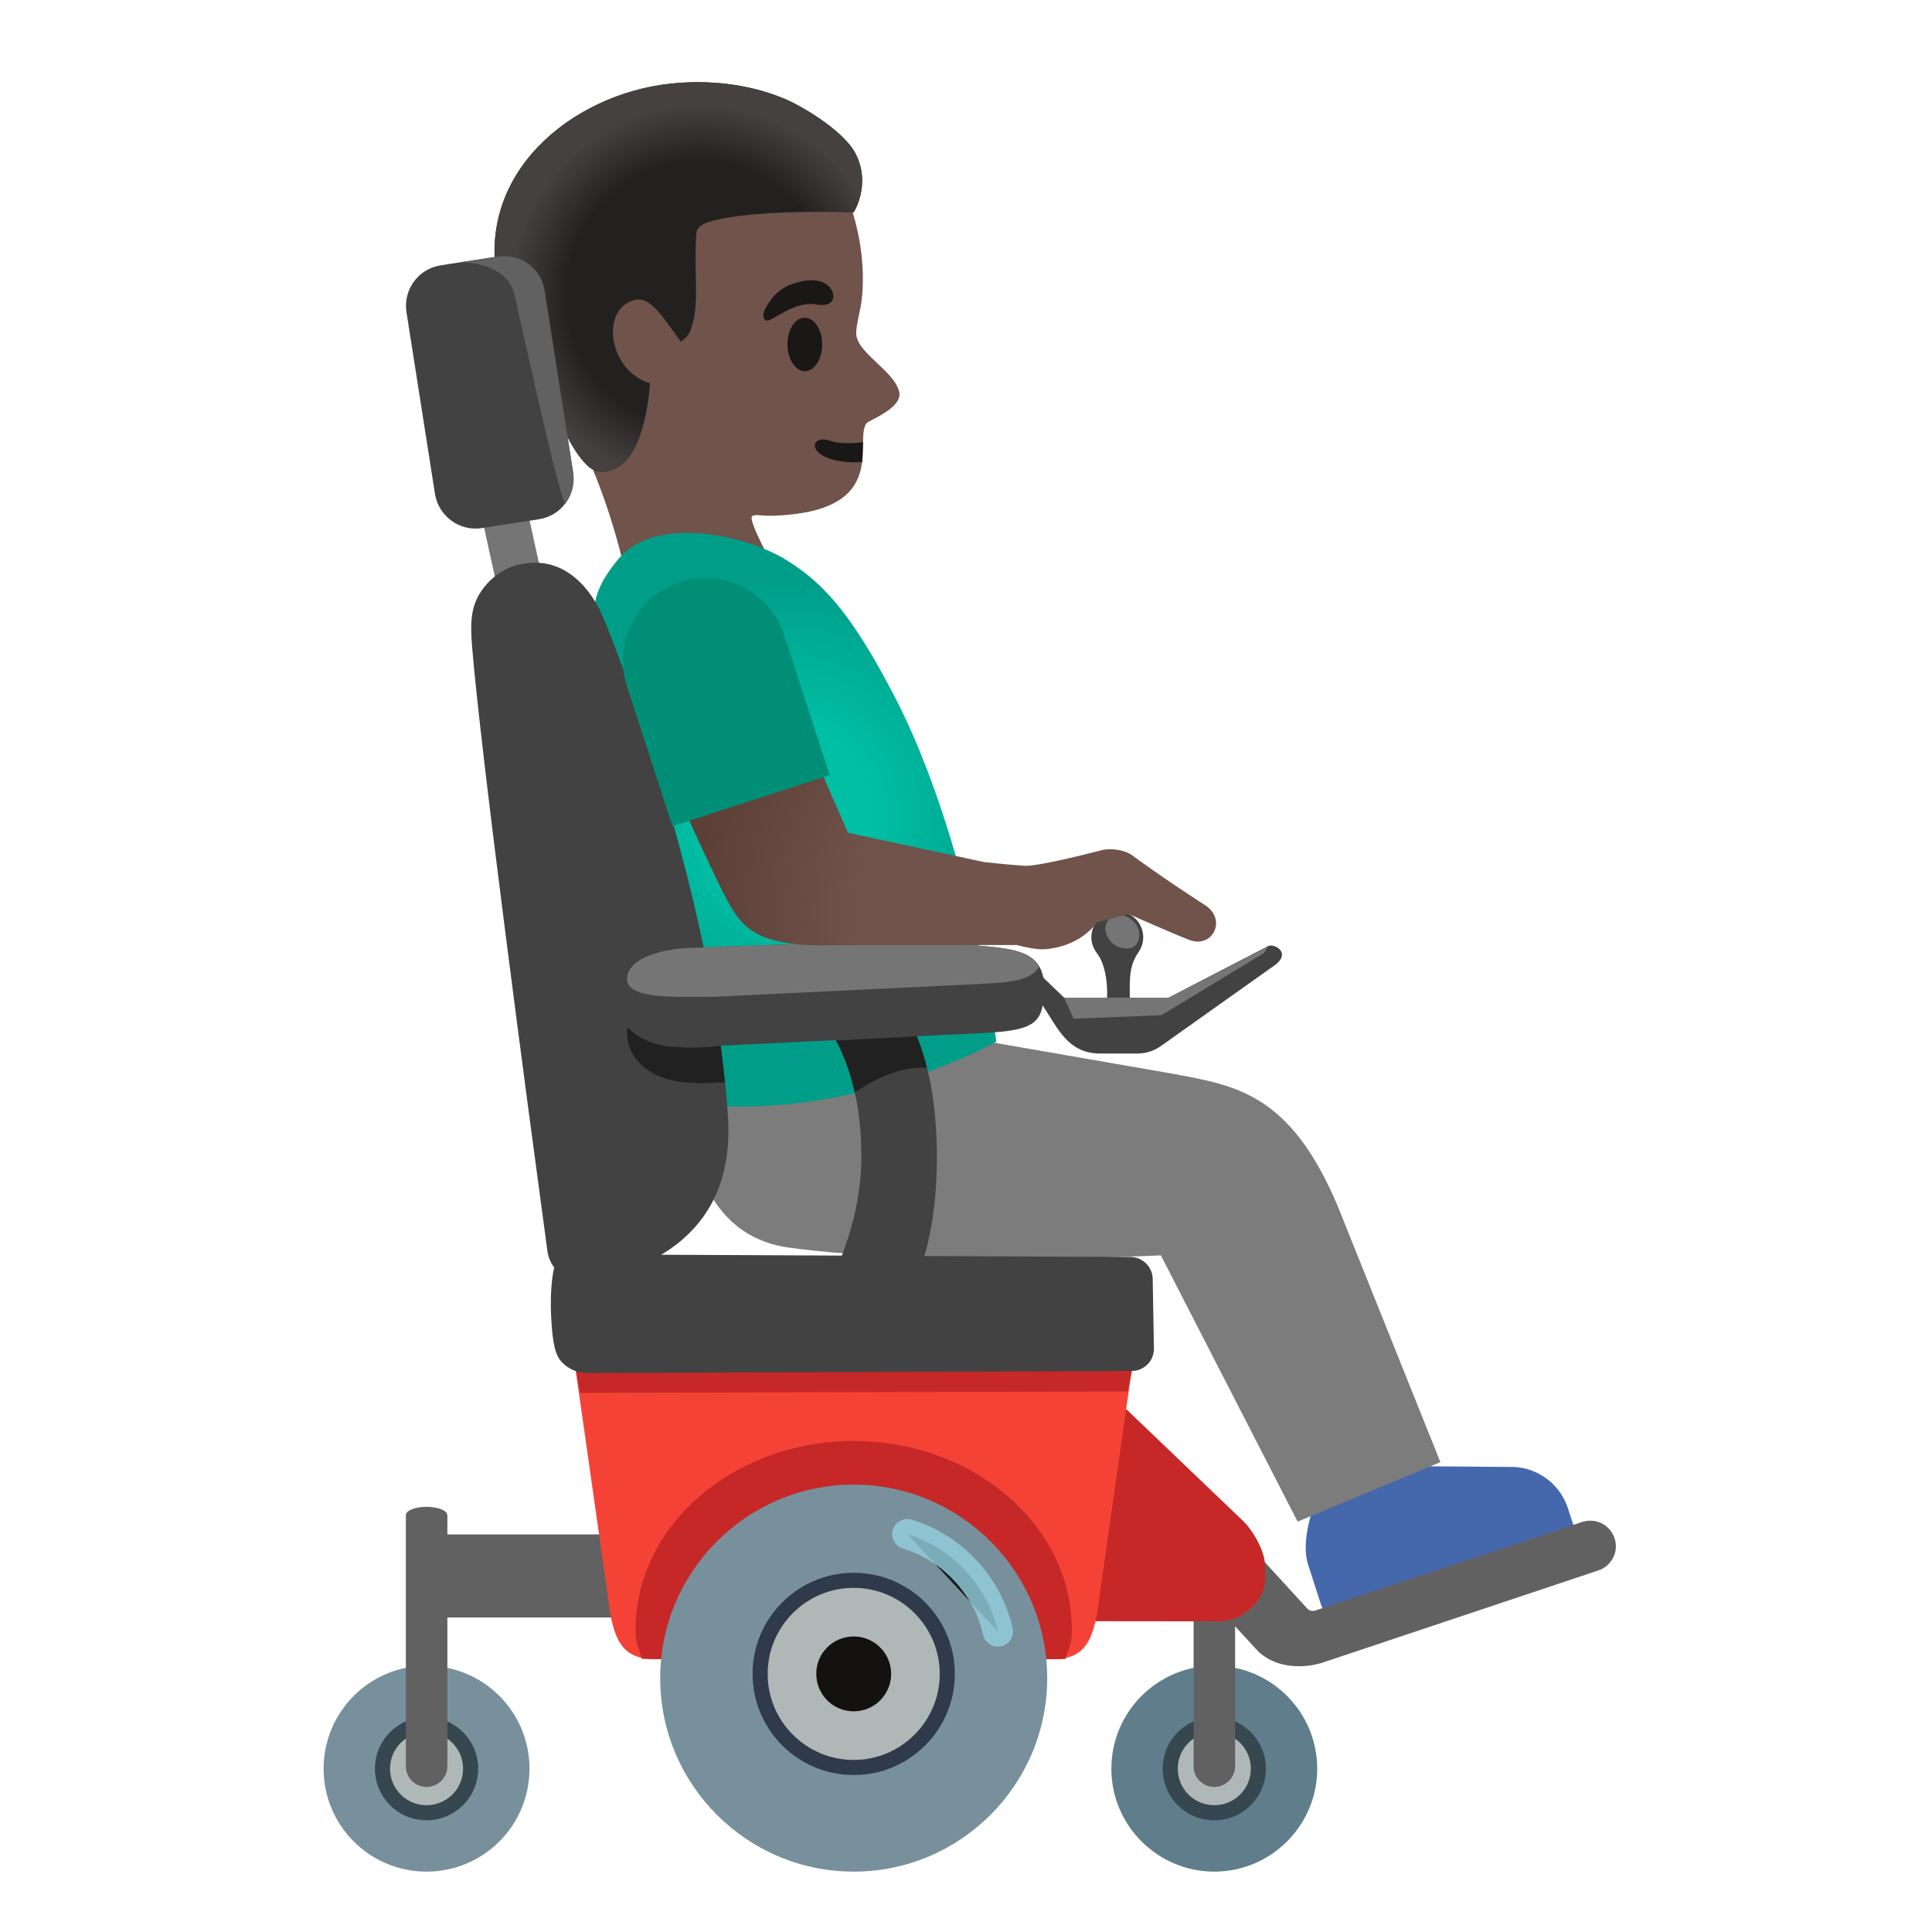
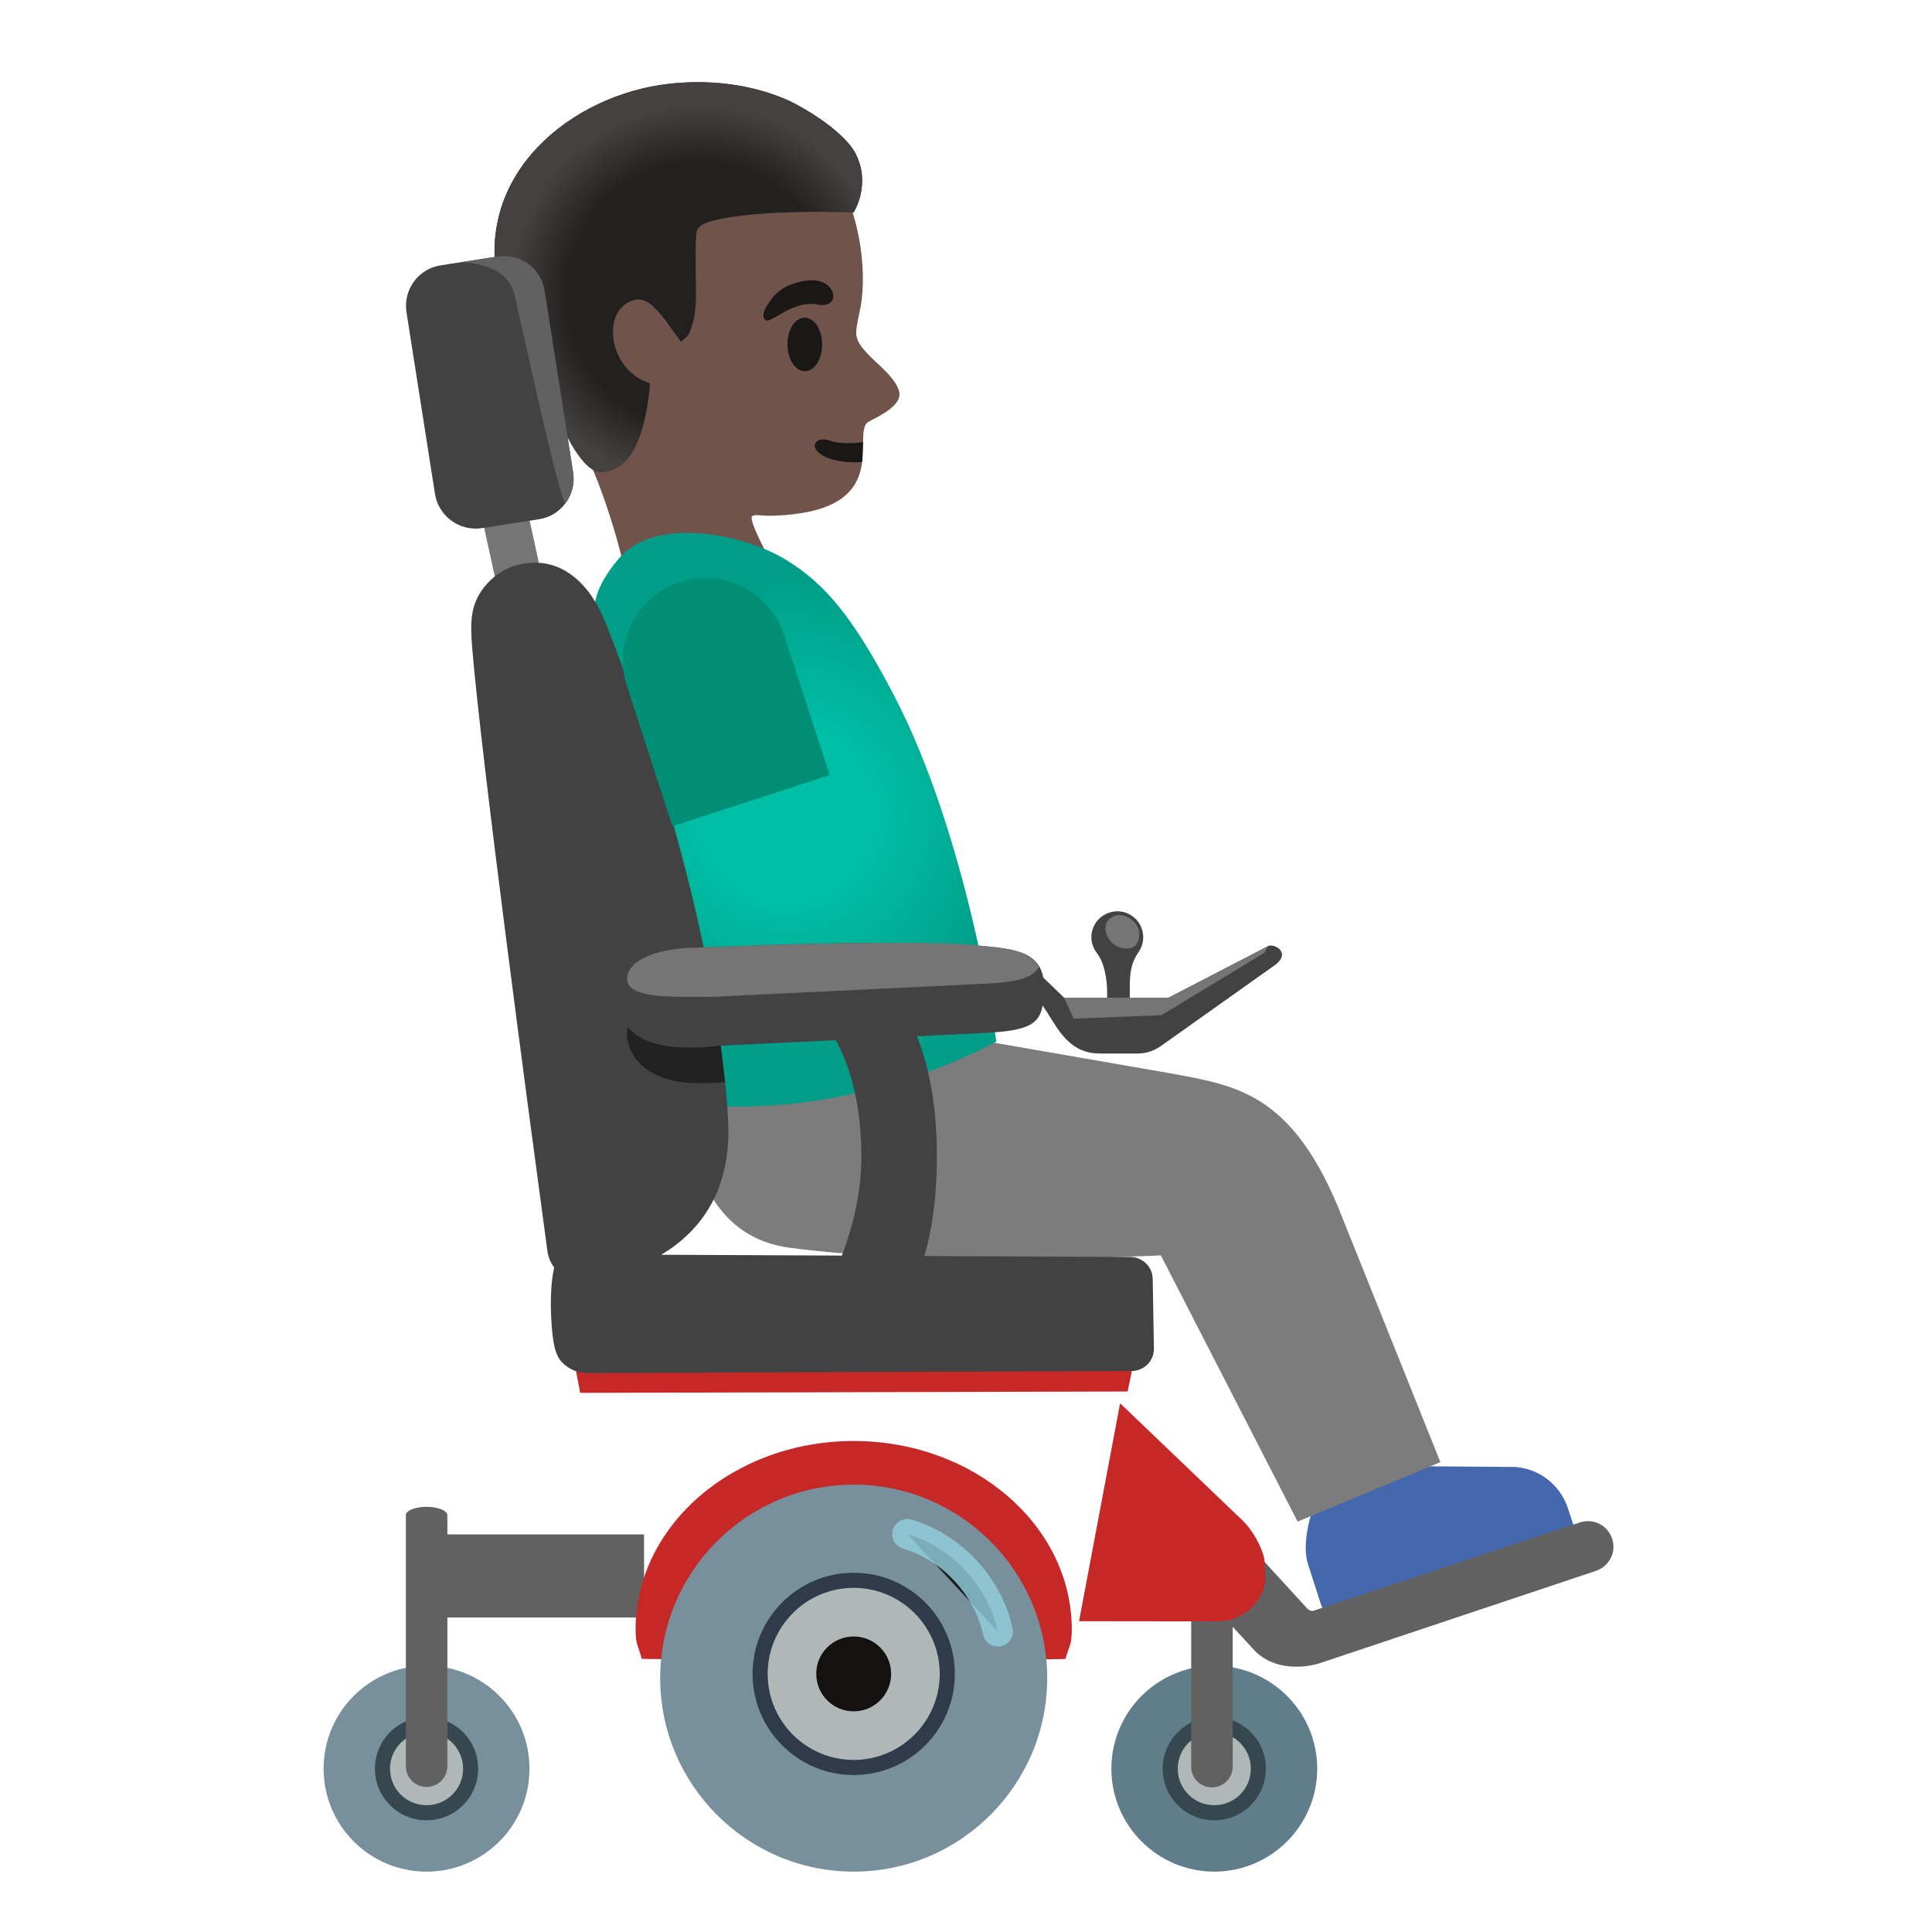
<svg xmlns="http://www.w3.org/2000/svg" version="1.1" id="Layer_1" x="0px" y="0px" viewBox="0 0 128 128" style="enable-background:new 0 0 128 128;" xml:space="preserve">
  <path style="fill:#70534A;" d="M34.61,13.48c2.37-4.24,8-7.71,12.82-7.14c5.4,0.64,8.46,4.37,9.44,9.23  c0.36,1.76,0.38,3.53,0.14,4.8c-0.03,0.15-0.28,1.26-0.28,1.6c-0.14,1.33,2.47,2.52,2.84,3.97c0.28,1.08-1.98,1.89-2.15,2.09  c-0.85,1.02,1.39,5.33-4.87,6.04c-2.18,0.25-2.35-0.07-2.71,0.12c-0.36,0.19,1.51,3.54,1.51,3.54h-9.97c0,0-1.79-8.38-5.36-11.97  C32.85,22.59,33.09,16.21,34.61,13.48z" />
  <path style="fill:#1A1717;" d="M57.18,29.29c-0.71,0.11-1.66,0.1-2.16-0.08c-0.93-0.35-1.45,0.34-0.62,0.9  c0.72,0.48,1.86,0.56,2.72,0.5L57.18,29.29z" />
  <path style="fill:#1A1717;" d="M52.17,22.84c-0.01-0.98,0.49-1.78,1.13-1.79c0.64-0.01,1.16,0.78,1.17,1.75  c0.01,0.98-0.49,1.78-1.13,1.79C52.71,24.61,52.18,23.82,52.17,22.84z" />
  <path style="fill:#1A1717;" d="M54.09,20.17c1.15,0.22,1.34-0.55,0.91-1.1c-0.32-0.41-1.03-0.71-2.31-0.32  c-1.21,0.36-1.64,1.12-1.93,1.59c-0.29,0.47-0.21,0.89,0.08,0.9C51.23,21.24,52.67,19.91,54.09,20.17z" />
  <path style="fill:#232020;" d="M45.11,22.64l-1.04-1.44c-0.65-0.82-1.25-1.52-2.02-1.33c-2.3,0.58-1.76,4.69,1.01,5.52  c0,0-0.23,4.95-2.44,5.7c-0.3,0.1-0.73,0.33-1.34,0.02c-0.71-0.36-1.71-2.02-1.94-2.78c-1.44-4.72-3.01-3.71-4.29-9.22  c-1.75-7.57,4.82-12.84,11.3-13.56c2.52-0.28,5.16-0.01,7.52,0.95c1.01,0.39,4,2.09,4.82,3.69c1.04,2.04-0.13,3.88-0.13,3.88  s-6.29-0.25-9.36,0.56c-0.41,0.11-0.86,0.26-1.03,0.65c-0.07,0.17-0.08,1.22-0.08,1.4c-0.04,2.37,0.23,3.84-0.41,5.37  C45.57,22.3,45.11,22.64,45.11,22.64z" />
  <radialGradient id="SVGID_1_" cx="-966.015" cy="643.753" r="1" gradientTransform="matrix(-12.524 0.145 0.145 12.524 -12145.36 -7902.791)" gradientUnits="userSpaceOnUse">
    <stop offset="0.699" style="stop-color:#444140;stop-opacity:0" />
    <stop offset="1" style="stop-color:#444140" />
  </radialGradient>
  <path style="fill:url(#SVGID_1_);" d="M45.11,22.64l-1.04-1.44c-0.65-0.82-1.25-1.52-2.02-1.33c-2.3,0.58-1.76,4.69,1.01,5.52  c0,0-0.23,4.95-2.44,5.7c-0.3,0.1-0.73,0.33-1.34,0.02c-0.71-0.36-1.71-2.02-1.94-2.78c-1.44-4.72-3.01-3.71-4.29-9.22  c-1.75-7.57,4.82-12.84,11.3-13.56c2.52-0.28,5.16-0.01,7.52,0.95c1.01,0.39,4,2.09,4.82,3.69c1.04,2.04-0.13,3.88-0.13,3.88  s-6.29-0.25-9.36,0.56c-0.41,0.11-0.86,0.26-1.03,0.65c-0.07,0.17-0.08,1.22-0.08,1.4c-0.04,2.37,0.23,3.84-0.41,5.37  C45.57,22.3,45.11,22.64,45.11,22.64z" />
  <path style="fill:#4568AD;" d="M88.95,107.04c-0.6,0.19-1.24-0.14-1.43-0.73l-0.85-2.64c-0.58-1.79,0.58-4.42,0.58-4.42l6.57-2.11  l6.54,0.05c1.61,0.1,3,1.18,3.51,2.71l0.39,1.19c0.17,0.52-0.12,1.08-0.64,1.25L88.95,107.04z" />
  <path style="fill:#7C7C7C;" d="M45.74,65.54h18.47L65.39,69l12.15,2.11c4.32,0.8,7.91,1.28,11.08,8.78l6.81,16.98l-9.46,3.94  l-9.06-17.64c0,0-15.1,0.78-24.63-0.51C42.78,81.38,45.74,65.54,45.74,65.54z" />
  <radialGradient id="SVGID_00000145032948025346330150000008703434433662344364_" cx="-944.638" cy="647.397" r="1" gradientTransform="matrix(-15.151 3.371 3.371 15.151 -16442.43 -6570.461)" gradientUnits="userSpaceOnUse">
    <stop offset="0.369" style="stop-color:#00BFA5" />
    <stop offset="1" style="stop-color:#009E89" />
  </radialGradient>
  <path style="fill:url(#SVGID_00000145032948025346330150000008703434433662344364_);" d="M66.01,69.01c0,0-1.85-13.5-6.8-22.98  c-2.78-5.32-4.62-7.38-7.1-8.92c-2.83-1.76-8.75-2.92-11.1-0.12c-2.32,2.76-1.66,4.01-1.24,7.04L46.3,73.2  C57,74.15,66.01,69.01,66.01,69.01z" />
  <path style="fill:#78909C;" d="M28.26,124c-3.77,0-6.82-3.05-6.82-6.82c0-3.77,3.05-6.82,6.82-6.82s6.82,3.05,6.82,6.82  C35.08,120.95,32.03,124,28.26,124z" />
  <path style="fill:#AFB8B6;" d="M28.26,120.1c-1.61,0-2.92-1.31-2.92-2.92s1.31-2.92,2.92-2.92c1.61,0,2.92,1.31,2.92,2.92  S29.87,120.1,28.26,120.1z" />
  <path style="fill:#37474F;" d="M28.26,114.76c-1.33,0-2.42,1.08-2.42,2.42c0,1.34,1.08,2.42,2.42,2.42s2.42-1.08,2.42-2.42  C30.68,115.84,29.59,114.76,28.26,114.76z M28.26,113.76c1.89,0,3.42,1.53,3.42,3.42s-1.53,3.42-3.42,3.42  c-1.89,0-3.42-1.53-3.42-3.42S26.37,113.76,28.26,113.76z" />
  <path style="fill:#616161;" d="M28.26,99.83c0.76,0,1.37,0.25,1.37,0.55h0.01v1.28h13.03v5.5H29.64v9.85c0,0.76-0.62,1.38-1.38,1.38  c-0.76,0-1.38-0.62-1.37-1.38v-16.63C26.89,100.08,27.5,99.83,28.26,99.83z" />
  <path style="fill:#607D8B;" d="M80.45,124c3.76,0,6.82-3.06,6.82-6.82s-3.06-6.82-6.82-6.82c-3.76,0-6.82,3.06-6.82,6.82  S76.69,124,80.45,124z" />
  <path style="fill:#AFB8B6;" d="M80.45,120.1c1.61,0,2.92-1.31,2.92-2.92s-1.31-2.92-2.92-2.92c-1.61,0-2.92,1.31-2.92,2.92  S78.84,120.1,80.45,120.1z" />
  <path style="fill:#37474F;" d="M80.45,114.76c-1.33,0-2.42,1.08-2.42,2.42c0,1.34,1.08,2.42,2.42,2.42c1.34,0,2.42-1.08,2.42-2.42  C82.87,115.84,81.78,114.76,80.45,114.76z M80.45,113.76c1.89,0,3.42,1.53,3.42,3.42s-1.53,3.42-3.42,3.42  c-1.89,0-3.42-1.53-3.42-3.42S78.56,113.76,80.45,113.76z" />
-   <path style="fill:#616161;" d="M81.83,101.35l4.77,5.21c0.1,0.11,0.24,0.17,0.38,0.17c0.06,0,0.11-0.01,0.16-0.03l17.7-5.87  c0.17-0.05,0.34-0.08,0.52-0.08c0.74,0,1.38,0.47,1.61,1.17c0.14,0.43,0.11,0.89-0.1,1.29s-0.56,0.7-0.99,0.84l-18.34,6.13  c-0.35,0.11-2.57,0.71-4.17-0.76c-0.06-0.07-0.67-0.73-1.54-1.67v9.26c0,0.76-0.62,1.38-1.38,1.38c-0.76,0-1.38-0.62-1.37-1.38  v-12.25L81.83,101.35z" />
+   <path style="fill:#616161;" d="M81.83,101.35l4.77,5.21c0.1,0.11,0.24,0.17,0.38,0.17l17.7-5.87  c0.17-0.05,0.34-0.08,0.52-0.08c0.74,0,1.38,0.47,1.61,1.17c0.14,0.43,0.11,0.89-0.1,1.29s-0.56,0.7-0.99,0.84l-18.34,6.13  c-0.35,0.11-2.57,0.71-4.17-0.76c-0.06-0.07-0.67-0.73-1.54-1.67v9.26c0,0.76-0.62,1.38-1.38,1.38c-0.76,0-1.38-0.62-1.37-1.38  v-12.25L81.83,101.35z" />
  <path style="fill:#C62828;" d="M80.75,107.42c1.57,0,3.08-1.34,3.08-2.91l-0.05-1.14c-0.16-0.93-0.86-2.06-1.42-2.6l-8.15-7.8  l-2.72,14.44L80.75,107.42z" />
-   <path style="fill:#F44336;" d="M69.72,109.93c2.27,0,2.8-1.33,3.14-4.31l2.15-15.06h-36.9l2.14,15.04c0.34,2.99,0.88,4.32,3.14,4.32  h26.33V109.93z" />
  <path style="fill:#C62828;" d="M74.99,90.83l-0.28,1.36l-36.27,0.09l-0.33-1.72L74.99,90.83z" />
  <path style="fill:#C62828;" d="M56.56,95.47c7.97,0,14.45,5.6,14.45,12.49c0,1.01-0.15,1.01-0.42,1.95  c-0.26,0.06-27.81,0.05-28.07-0.01c-0.26-0.94-0.41-0.94-0.41-1.94C42.11,101.07,48.59,95.47,56.56,95.47z" />
  <path style="fill:#78909C;" d="M56.56,124c7.07,0,12.82-5.75,12.82-12.82s-5.75-12.82-12.82-12.82s-12.82,5.75-12.82,12.82  S49.49,124,56.56,124z" />
  <path style="fill:#AFB8B6;" d="M56.56,117.11c3.42,0,6.2-2.78,6.2-6.2c0-3.42-2.78-6.2-6.2-6.2c-3.42,0-6.2,2.78-6.2,6.2  C50.36,114.33,53.14,117.11,56.56,117.11z" />
  <path style="fill:#2F3B4B;" d="M56.56,105.2c-3.15,0-5.7,2.56-5.7,5.7c0,3.15,2.56,5.7,5.7,5.7s5.7-2.56,5.7-5.7  S59.7,105.2,56.56,105.2z M56.56,104.2c3.7,0,6.7,3,6.7,6.7c0,3.7-3,6.7-6.7,6.7s-6.7-3-6.7-6.7  C49.86,107.2,52.86,104.2,56.56,104.2z" />
  <path style="fill:#141111;" d="M56.56,108.42c1.37,0,2.48,1.11,2.48,2.48c0,1.37-1.11,2.48-2.48,2.48c-1.37,0-2.48-1.11-2.48-2.48  C54.07,109.53,55.19,108.42,56.56,108.42z" />
  <path style="fill:#757575;" d="M36.03,38.78l-1.23-5.61l-2.97,0.67l1.19,5.44L36.03,38.78z" />
  <path style="fill:#424242;" d="M31.5,35.02c0.14,0,0.28-0.01,0.42-0.03l3.79-0.59c0.72-0.11,1.35-0.5,1.77-1.08  c0.43-0.59,0.6-1.3,0.49-2.02l-1.89-12.05c-0.21-1.33-1.33-2.29-2.68-2.29c-0.14,0-0.28,0.01-0.42,0.03l-3.79,0.59  c-1.48,0.23-2.49,1.62-2.26,3.1l1.89,12.05C29.03,34.04,30.18,35.02,31.5,35.02z" />
  <path style="fill:#616161;" d="M34.09,19.53c-0.51-2.22-3.57-2.15-3.57-2.15L32.98,17c0.14-0.02,0.28-0.03,0.42-0.03  c1.35,0,2.47,0.96,2.68,2.29l1.89,12.04c0.11,0.72-0.06,1.43-0.49,2.02C37.19,33.72,34.6,21.74,34.09,19.53z" />
  <path style="fill:#424242;" d="M31.28,42.88c-0.14-1.7-0.1-2.84,0.79-3.97c1.03-1.29,2.31-1.63,3.4-1.63c1.93,0,3.61,1.41,4.6,3.87  c2.25,5.58,4.87,13.6,6.55,21.62c1.75-0.07,7.68-0.31,12.58-0.31c2.6,0,6.2,0.24,6.2,0.24c2.38,0.23,3.94,0.57,3.77,3.15  c-0.12,1.88-0.61,2.41-3.84,2.58l-17.58,0.85c0.22,1.61,0.39,3.19,0.48,4.72c0.31,4.87-1.85,7.59-4.42,9.13l31.1,0.15  c0.8,0.01,1.45,0.66,1.46,1.45l0.08,4.61c0,0.4-0.14,0.77-0.42,1.05s-0.65,0.44-1.04,0.44l-36.06,0.14c-0.65,0-1.25-0.25-1.7-0.72  c-0.45-0.47-0.62-1.25-0.71-2.92c-0.12-2.23,0.2-3.35,0.2-3.35c-0.23-0.3-0.39-0.67-0.45-1.07C34.97,73.31,31.88,50.18,31.28,42.88z  " />
  <path style="fill:#424242;" d="M59.58,86.78c0.73-0.96,2.49-3.92,2.49-10.13c0-6.22-1.77-9.18-2.5-10.14l-4.47,1.95  c0.68,1.05,1.97,3.64,1.97,8.19c0,4.52-2.08,8.84-3.57,10.79L59.58,86.78z" />
  <path style="fill:#424242;" d="M73.35,66.6v-0.86c0-0.84-0.17-1.93-0.68-2.6c-0.11-0.14-0.2-0.31-0.27-0.49  c-0.31-0.9,0.17-1.87,1.07-2.18c0.9-0.31,1.87,0.17,2.18,1.07c0.18,0.54,0.09,1.1-0.22,1.54c-0.5,0.72-0.57,1.38-0.58,2.26v1.24  C74.85,66.8,73.35,66.87,73.35,66.6z" />
  <path style="fill:#424242;" d="M68.76,64.42l1.74,1.68h6.92l6.6-3.42c0.37-0.19,1.5,0.39,0.53,1.2l-7.65,5.43  c-0.45,0.32-1,0.49-1.55,0.49H72.9c-1.54,0-2.35-0.84-3.17-2.16c-0.31-0.51-0.9-1.41-0.9-1.41L68.76,64.42z" />
  <path style="fill:#757575;" d="M46.09,62.79c0.07,0,7.31-0.33,13.11-0.33c2.6,0,4.53,0.06,5.73,0.19l0.47,0.05  c1.64,0.16,2.88,0.39,3.44,1.35c-0.42,0.73-1.35,1.01-3.51,1.12l-18.02,0.87c-2.65,0-5.94,0.19-5.76-1.3  C41.74,63.26,44.43,62.79,46.09,62.79z" />
  <path style="fill:#212121;" d="M47.75,69.27c-1.06,0.16-2.25,0.17-3.31,0.07c-1.06-0.1-2.14-0.49-2.86-1.28  c-0.17,0.93,0.25,1.9,0.95,2.53c0.7,0.63,1.63,0.96,2.56,1.09c0.93,0.12,2,0.09,2.94,0.02" />
  <path style="fill:#757575;" d="M73.94,60.66c-0.7,0.19-0.86,0.8-0.57,1.39c0.35,0.71,1.11,0.89,1.6,0.74  c0.49-0.15,0.64-0.89,0.39-1.39C75.08,60.86,74.45,60.52,73.94,60.66z" />
  <path style="fill:#757575;" d="M76.95,67.26l-5.82,0.23L70.5,66.1h6.92l6.6-3.42l-0.24,0.44L76.95,67.26z" />
-   <path style="fill:#212121;" d="M56.63,72.38c-0.35-1.58-0.84-2.71-1.25-3.44l5.36-0.28c0.24,0.58,0.47,1.27,0.67,2.08  C60.57,70.68,58.88,70.84,56.63,72.38z" />
  <path style="opacity:0.8;stroke:#94D1E0;stroke-width:2;stroke-linecap:round;stroke-miterlimit:10;enable-background:new    ;" d="  M66.11,108.09c-0.66-3.01-3.05-5.58-6-6.45" />
  <radialGradient id="SVGID_00000116944784575770457480000007866231570489430683_" cx="-934.042" cy="627.118" r="1" gradientTransform="matrix(-22.572 0.621 0.621 22.572 -21403.906 -13514.974)" gradientUnits="userSpaceOnUse">
    <stop offset="0.5" style="stop-color:#70534A" />
    <stop offset="1" style="stop-color:#5C4037" />
  </radialGradient>
-   <path style="fill:url(#SVGID_00000116944784575770457480000007866231570489430683_);" d="M43.99,50.38c-0.13-0.3,9-2.51,9-2.5  l3.19,7.29l9,1.94c0,0,1.69,0.19,2.67,0.25c0.98,0.07,5.2-1.05,5.2-1.05c0.64-0.13,1.57,0.01,2.07,0.44c0,0,1.98,1.46,4.72,3.22  c1.48,0.96,0.48,2.88-1.02,2.31c-1.23-0.47-4.03-1.72-4.03-1.72l-2.13,0.56c0,0-0.98,1.57-3.43,1.77c-0.52,0.04-1.33-0.14-1.87-0.28  l-12.22,0.01c-5.31,0.15-6.09-1.34-7.16-3.35C47.23,57.84,43.86,50.51,43.99,50.38z" />
  <path style="fill:#008F76;" d="M41.54,45.47l3.01,9.27l0.71-0.23l8.8-2.86l0.91-0.3l-3.01-9.27c-0.71-2.19-2.67-3.63-4.83-3.78  c-0.69-0.05-1.39,0.04-2.07,0.26C42.17,39.5,40.6,42.59,41.54,45.47z" />
</svg>